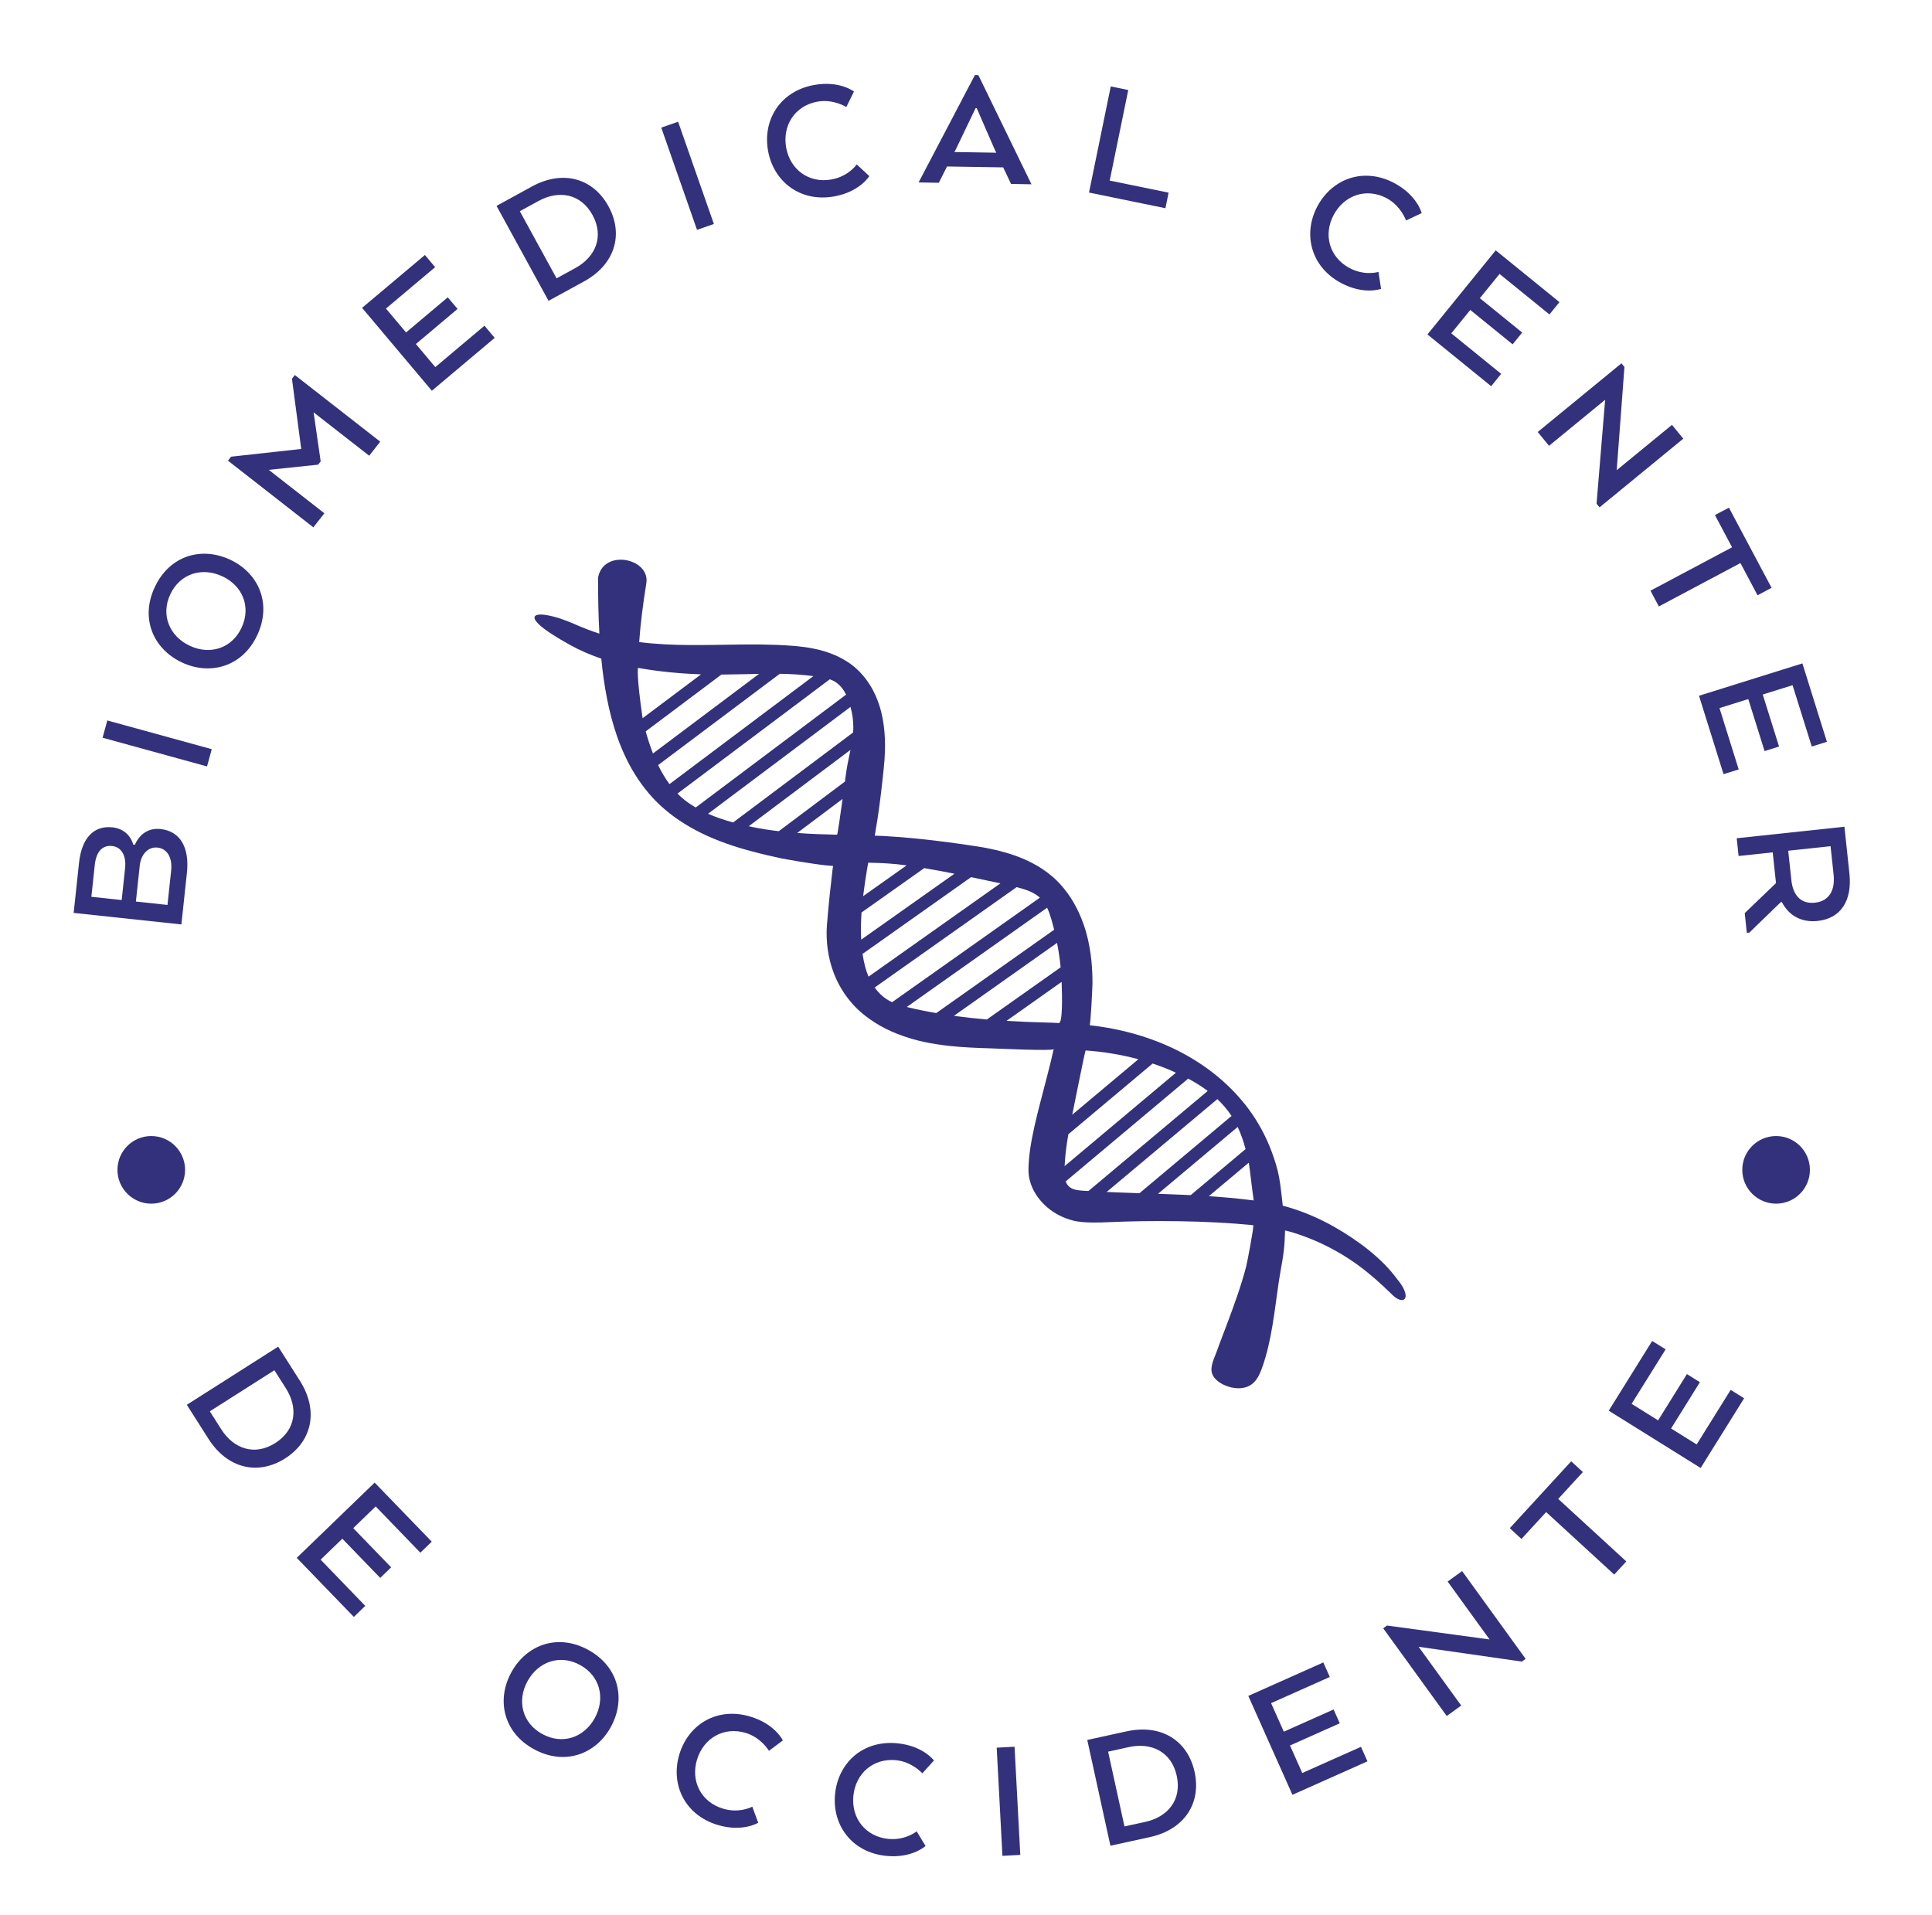
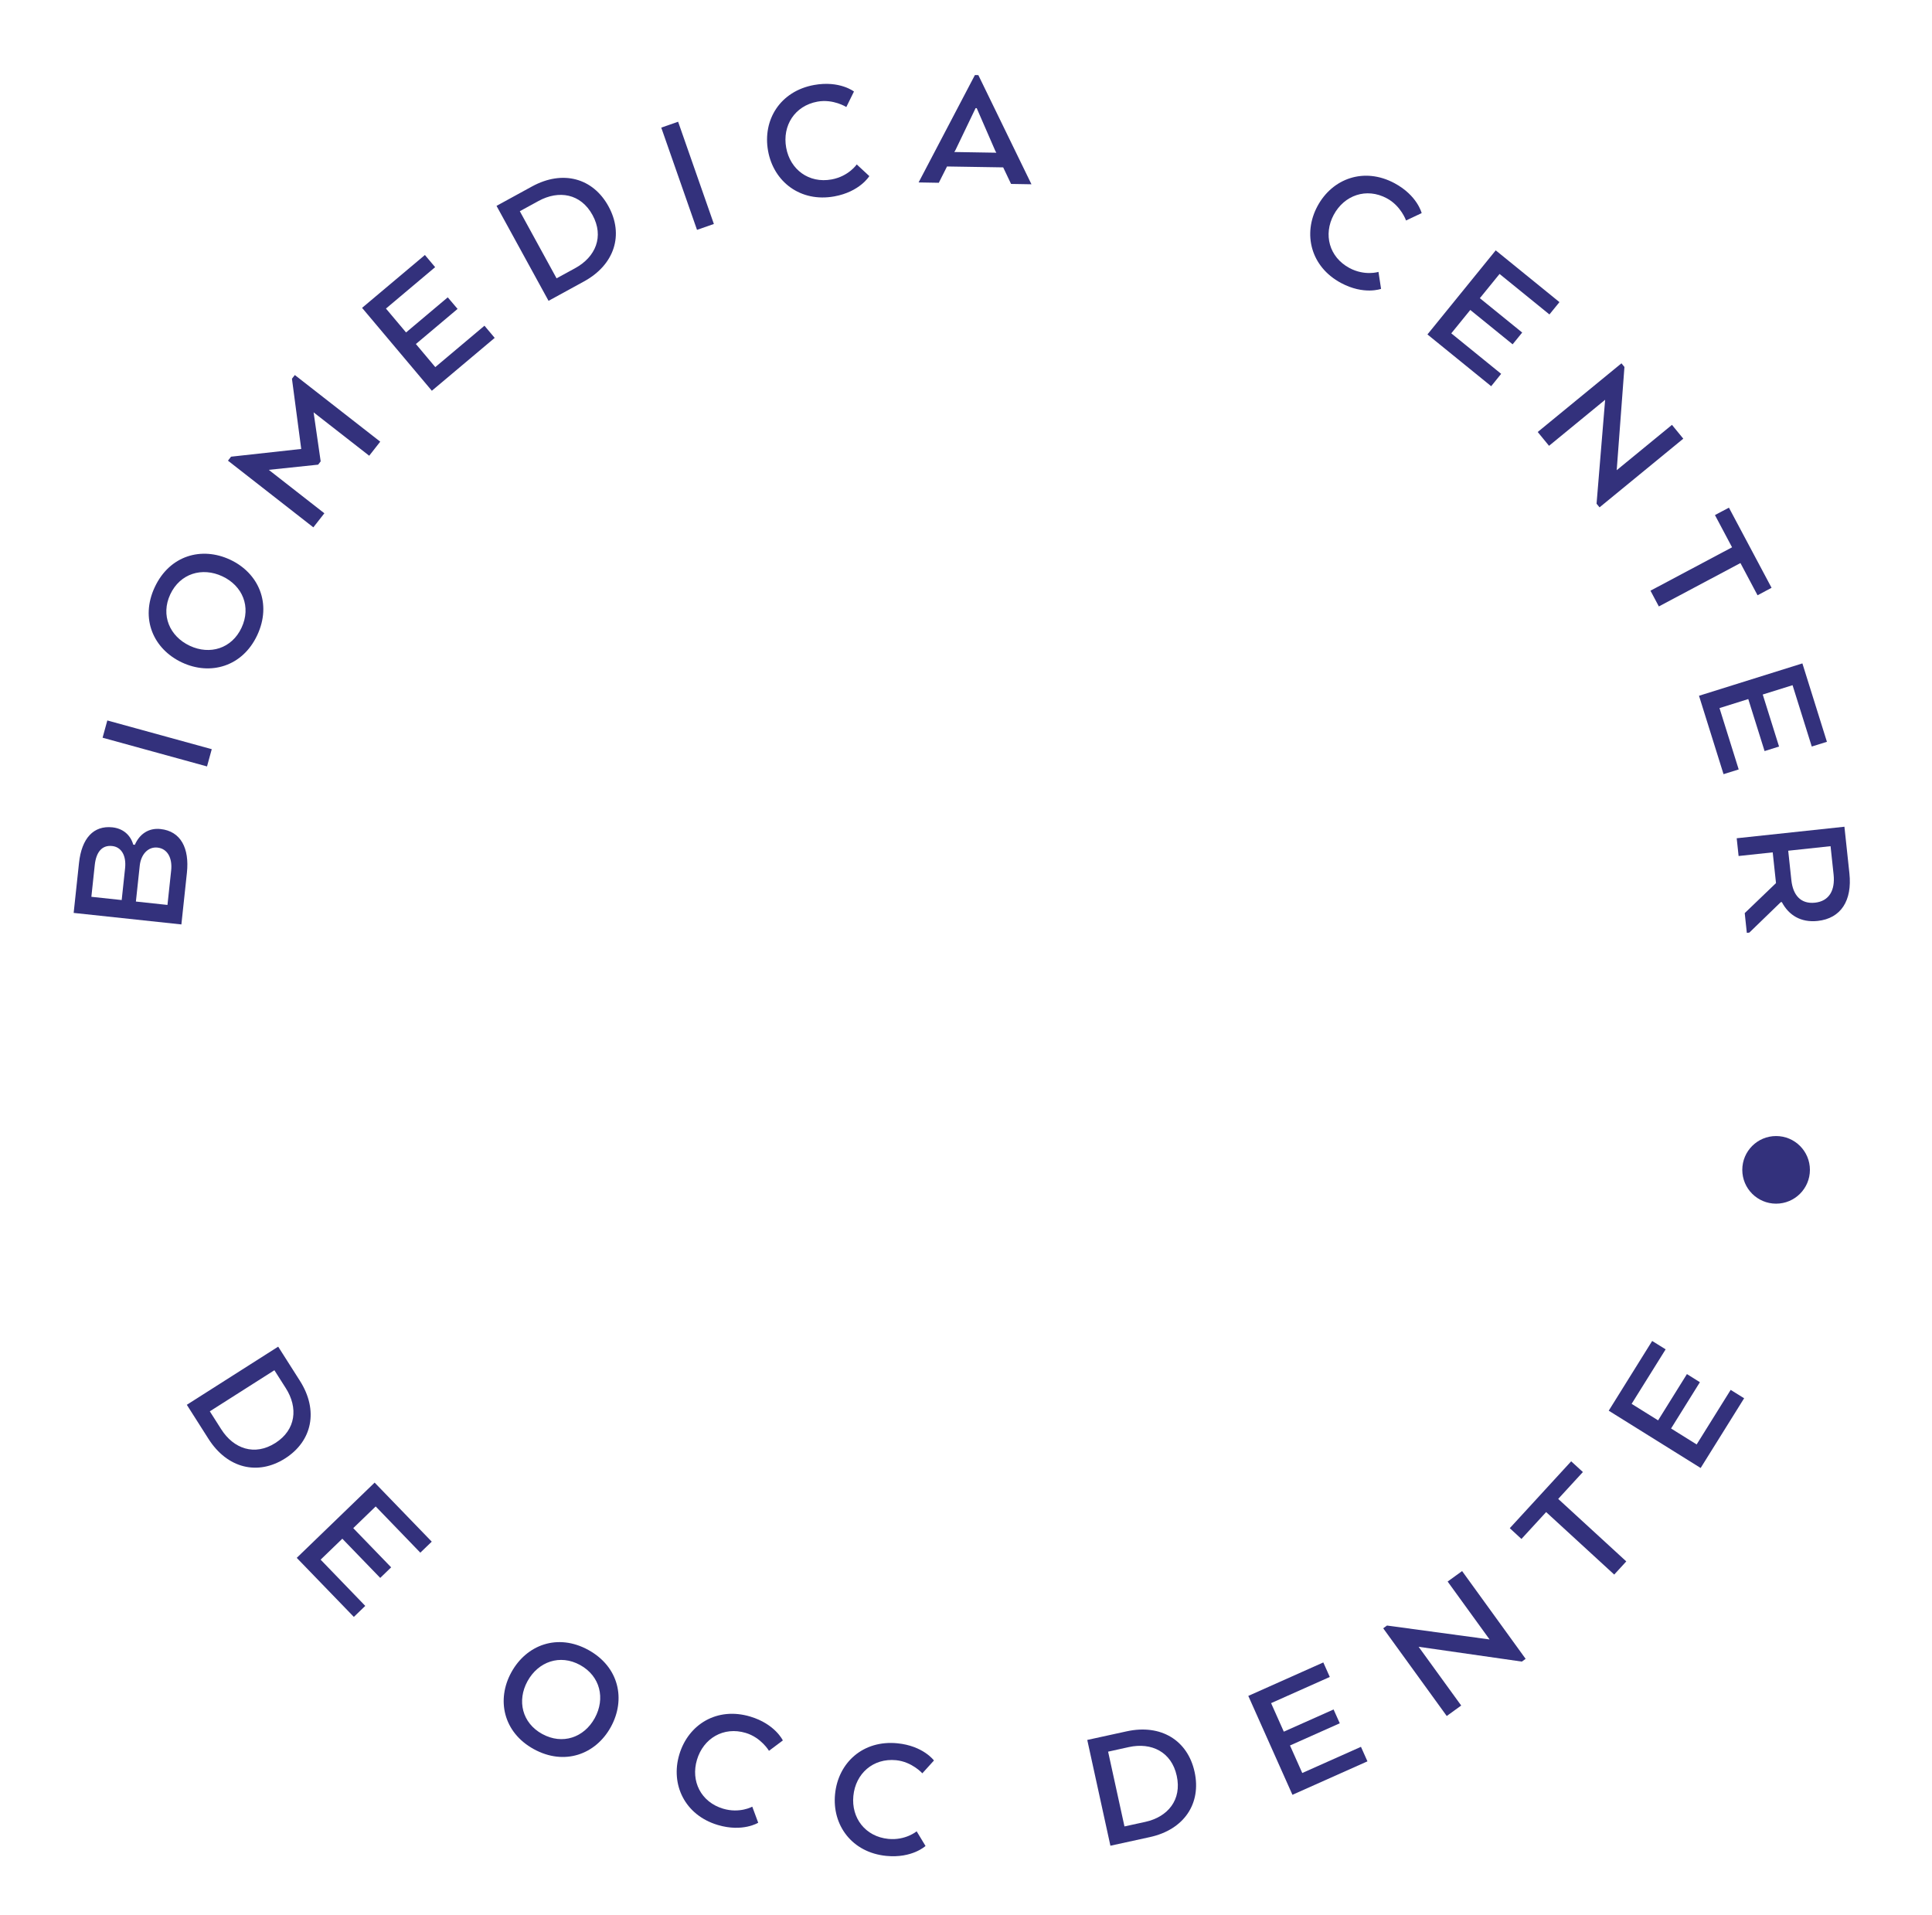
<svg xmlns="http://www.w3.org/2000/svg" id="Layer_1" x="0px" y="0px" viewBox="0 0 387.39 384" style="enable-background:new 0 0 387.39 384;" xml:space="preserve">
  <style type="text/css"> .st0{fill:#33317C;} </style>
  <g>
    <g>
      <g>
-         <path class="st0" d="M37.48,174.99l-1.11,10.37l-21.6-2.31l1.07-10.01c0.53-4.97,2.92-7.55,6.7-7.15 c2.12,0.23,3.62,1.52,4.18,3.47l0.32,0.03c0.92-2.12,2.73-3.42,5.14-3.16C36.26,166.66,38,170.09,37.48,174.99z M19,173.45 l-0.68,6.37l6.08,0.65l0.68-6.37c0.28-2.59-0.78-4.27-2.58-4.46C20.45,169.41,19.28,170.85,19,173.45z M27.25,180.77l6.33,0.68 l0.74-6.91c0.26-2.45-0.7-4.37-2.75-4.59c-1.87-0.2-3.31,1.36-3.55,3.62L27.25,180.77z" />
+         <path class="st0" d="M37.48,174.99l-1.11,10.37l-21.6-2.31l1.07-10.01c0.53-4.97,2.92-7.55,6.7-7.15 c2.12,0.23,3.62,1.52,4.18,3.47l0.32,0.03c0.92-2.12,2.73-3.42,5.14-3.16C36.26,166.66,38,170.09,37.48,174.99z M19,173.45 l-0.68,6.37l6.08,0.65l0.68-6.37c0.28-2.59-0.78-4.27-2.58-4.46C20.45,169.41,19.28,170.85,19,173.45M27.25,180.77l6.33,0.68 l0.74-6.91c0.26-2.45-0.7-4.37-2.75-4.59c-1.87-0.2-3.31,1.36-3.55,3.62L27.25,180.77z" />
        <path class="st0" d="M42.46,150.22l-0.95,3.46l-20.94-5.76l0.95-3.46L42.46,150.22z" />
        <path class="st0" d="M36.5,132.84c-5.74-2.69-8.43-8.79-5.47-15.11c2.98-6.36,9.39-8.19,15.13-5.5c5.67,2.66,8.4,8.77,5.42,15.13 C48.62,133.68,42.17,135.49,36.5,132.84z M44.59,115.56c-4.06-1.9-8.48-0.58-10.45,3.62c-1.95,4.16-0.14,8.41,3.92,10.31 c4.03,1.89,8.42,0.55,10.37-3.62C50.4,121.68,48.63,117.45,44.59,115.56z" />
        <path class="st0" d="M62.88,82.68l1.42,9.83l-0.51,0.66l-9.9,1.04l11.15,8.71l-2.21,2.82L45.71,92.37l0.62-0.8l14.07-1.55 l-1.86-14.08l0.58-0.74l17.12,13.36l-2.21,2.82L62.88,82.68z" />
        <path class="st0" d="M91.75,61.94l-8.36,7.04l3.89,4.63l9.86-8.3l2.05,2.44l-12.6,10.6L72.6,61.73l12.6-10.6l2.05,2.44l-9.86,8.3 l4.03,4.79l8.36-7.04L91.75,61.94z" />
        <path class="st0" d="M117.1,56.43l-7.11,3.89L99.56,41.28l7.11-3.89c6.16-3.37,12.23-1.7,15.34,3.98 C125.12,47.04,123.26,53.06,117.1,56.43z M104.23,42.35l7.37,13.46l3.75-2.05c4.06-2.23,5.82-6.32,3.46-10.64 c-2.36-4.32-6.77-5.04-10.83-2.82L104.23,42.35z" />
        <path class="st0" d="M143.14,44.91l-3.38,1.18l-7.17-20.5l3.38-1.18L143.14,44.91z" />
        <path class="st0" d="M174.31,35.31c0,0-1.89,3.14-7.02,4.07c-6.8,1.23-12.16-2.94-13.28-9.11c-1.13-6.23,2.42-11.99,9.22-13.23 c5.13-0.93,8,1.31,8,1.31l-1.53,3.11c0,0-2.62-1.66-5.79-1.08c-4.56,0.83-7.07,4.82-6.27,9.23c0.79,4.38,4.54,7.2,9.1,6.37 c3.42-0.62,5.05-3.01,5.05-3.01L174.31,35.31z" />
        <path class="st0" d="M195.48,15.05l0.69,0.01l10.65,21.89l-4.09-0.07l-1.58-3.32l-11.26-0.18l-1.65,3.27l-4.05-0.07L195.48,15.05 z M195.84,21.68l-0.22,0l-4.05,8.44l-0.22,0.36l8.43,0.14l-0.21-0.37L195.84,21.68z" />
-         <path class="st0" d="M218.36,38.61l4.36-21.28l3.51,0.72l-3.72,18.16l11.81,2.42l-0.64,3.12L218.36,38.61z" />
        <path class="st0" d="M276.92,57.92c0,0-3.44,1.28-8.03-1.18c-6.09-3.26-7.69-9.87-4.73-15.39c2.99-5.58,9.36-7.88,15.45-4.62 c4.59,2.46,5.45,6,5.45,6l-3.13,1.48c0,0-1.02-2.93-3.86-4.45c-4.08-2.19-8.53-0.63-10.65,3.33c-2.1,3.92-0.92,8.46,3.16,10.65 c3.06,1.64,5.82,0.78,5.82,0.78L276.92,57.92z" />
        <path class="st0" d="M303.3,69.04l-8.49-6.89L291,66.84l10,8.12L299,77.44l-12.78-10.38l13.69-16.86l12.78,10.38l-2.01,2.47 l-10-8.12l-3.95,4.86l8.49,6.89L303.3,69.04z" />
        <path class="st0" d="M320.73,101.73l-0.6-0.73l1.72-20.84l-11.25,9.23l-2.27-2.77l16.79-13.77l0.6,0.73l-1.55,20.7l11.08-9.09 l2.27,2.77L320.73,101.73z" />
        <path class="st0" d="M346.67,101.79l8.55,16.07l-2.81,1.5l-3.43-6.46l-16.36,8.7l-1.68-3.16l16.36-8.7l-3.43-6.46L346.67,101.79z " />
        <path class="st0" d="M353.82,150.6l-3.27-10.43l-5.77,1.81l3.85,12.3l-3.04,0.95l-4.92-15.72l20.73-6.49l4.92,15.72l-3.04,0.95 l-3.85-12.3l-5.98,1.87l3.27,10.43L353.82,150.6z" />
        <path class="st0" d="M369.83,165.77l1,9.36c0.58,5.44-1.69,9.03-6.37,9.53c-3.38,0.36-5.8-1.16-7.18-3.78l-0.22,0.02l-6.3,6.1 l-0.5,0.05l-0.42-3.96l6.27-6.02l-0.66-6.16l-6.84,0.73l-0.38-3.56L369.83,165.77z M367.66,175.36l-0.61-5.69l-8.49,0.91 l0.63,5.9c0.32,2.99,1.86,4.82,4.74,4.52C366.77,180.69,367.99,178.52,367.66,175.36z" />
      </g>
    </g>
    <g>
      <path class="st0" d="M41.81,288.52l-4.35-6.84l18.32-11.66l4.35,6.84c3.77,5.92,2.5,12.09-2.96,15.57 C51.7,295.91,45.58,294.44,41.81,288.52z M55.02,274.75l-12.95,8.24l2.29,3.6c2.49,3.91,6.69,5.4,10.85,2.75 c4.15-2.64,4.59-7.08,2.1-10.99L55.02,274.75z" />
      <path class="st0" d="M76.24,316.39l-7.6-7.86l-4.35,4.2l8.95,9.27l-2.29,2.21l-11.45-11.84l15.62-15.09l11.45,11.84l-2.29,2.21 l-8.95-9.27l-4.5,4.35l7.6,7.86L76.24,316.39z" />
      <path class="st0" d="M102.53,335.32c3.05-5.55,9.31-7.85,15.43-4.49c6.15,3.38,7.57,9.9,4.52,15.45 c-3.02,5.49-9.29,7.82-15.45,4.44C100.91,347.36,99.51,340.81,102.53,335.32z M119.25,344.51c2.16-3.93,1.12-8.43-2.94-10.66 c-4.03-2.21-8.38-0.68-10.54,3.25c-2.14,3.9-1.09,8.37,2.94,10.58C112.77,349.91,117.1,348.41,119.25,344.51z" />
      <path class="st0" d="M152.03,365.48c0,0-3.11,1.94-8.11,0.45c-6.62-1.98-9.51-8.13-7.71-14.13c1.82-6.07,7.59-9.59,14.22-7.61 c4.99,1.49,6.54,4.79,6.54,4.79l-2.78,2.08c0,0-1.58-2.67-4.67-3.59c-4.44-1.33-8.49,1.09-9.77,5.39 c-1.28,4.27,0.79,8.47,5.23,9.8c3.33,1,5.86-0.4,5.86-0.4L152.03,365.48z" />
      <path class="st0" d="M185.58,370.14c0,0-2.68,2.5-7.87,1.99c-6.88-0.68-10.89-6.16-10.27-12.39c0.62-6.3,5.61-10.87,12.49-10.19 c5.19,0.51,7.34,3.45,7.34,3.45l-2.33,2.57c0,0-2.06-2.31-5.27-2.63c-4.61-0.45-8.12,2.69-8.56,7.16 c-0.44,4.43,2.4,8.16,7.01,8.62c3.46,0.34,5.68-1.52,5.68-1.52L185.58,370.14z" />
-       <path class="st0" d="M204.58,371.93l-3.58,0.19l-1.15-21.69l3.58-0.19L204.58,371.93z" />
      <path class="st0" d="M230.57,368.36l-7.92,1.73l-4.64-21.21l7.92-1.73c6.86-1.5,12.22,1.81,13.6,8.14 C240.92,361.62,237.43,366.86,230.57,368.36z M222.19,351.23l3.28,14.99l4.17-0.91c4.53-0.99,7.37-4.43,6.31-9.24 c-1.05-4.81-5.07-6.75-9.6-5.76L222.19,351.23z" />
      <path class="st0" d="M268.64,345.54l-9.98,4.45l2.46,5.52l11.77-5.25l1.3,2.91l-15.04,6.71l-8.85-19.83l15.04-6.71l1.3,2.91 l-11.77,5.25l2.55,5.72l9.98-4.45L268.64,345.54z" />
      <path class="st0" d="M305.91,332.62l-0.76,0.55l-20.7-2.97l8.54,11.78l-2.9,2.1l-12.74-17.59l0.76-0.55l20.57,2.79l-8.41-11.61 l2.9-2.1L305.91,332.62z" />
      <path class="st0" d="M302.73,306.42l12.31-13.41l2.35,2.15l-4.95,5.39l13.65,12.53l-2.42,2.64l-13.65-12.53l-4.95,5.39 L302.73,306.42z" />
      <path class="st0" d="M340.85,277.15l-5.78,9.28l5.13,3.2l6.82-10.94l2.7,1.68L341,294.35l-18.43-11.49l8.71-13.98l2.7,1.68 l-6.82,10.93l5.31,3.31l5.78-9.28L340.85,277.15z" />
    </g>
-     <path class="st0" d="M166.91,174.58c-0.4,3.36-0.76,6.77-1.04,10.2c-0.02,0.18-0.03,0.36-0.05,0.54c-0.07,0.86-0.09,1.72-0.06,2.58 c0.05,1.67,0.28,3.32,0.69,4.92c0.22,0.84,0.48,1.67,0.8,2.48c0.54,1.38,1.24,2.7,2.08,3.94c0.46,0.68,0.97,1.34,1.53,1.97 c0.26,0.3,0.54,0.59,0.82,0.87c0.79,0.79,1.65,1.5,2.55,2.15c0.73,0.52,1.48,1.01,2.26,1.45c1.49,0.84,3.06,1.53,4.68,2.09 c1,0.35,2.02,0.65,3.04,0.9c0.33,0.08,0.66,0.16,0.99,0.23c1.71,0.37,3.44,0.63,5.17,0.82c1.29,0.14,2.58,0.24,3.87,0.31 c1.4,0.08,2.8,0.13,4.19,0.17c1.27,0.04,12.75,0.59,12.85,0.16c-1.62,7.25-3.93,14.35-4.75,20.26c-0.17,1.22-0.27,2.39-0.3,3.5 c0,0.18-0.01,0.36-0.01,0.53c0,1.46,0.42,2.92,1.16,4.27c0.4,0.72,0.88,1.4,1.45,2.04c0.98,1.1,2.2,2.04,3.59,2.75 c0.83,0.43,1.73,0.77,2.67,1.01c2.14,0.61,6.43,0.37,6.43,0.37c1.33-0.06,2.68-0.11,4.06-0.15c2.3-0.07,4.64-0.1,6.99-0.1 c1.28,0,2.56,0.01,3.84,0.03c5.2,0.08,10.28,0.34,14.68,0.78c0.06,0.01,0.13,0.01,0.19,0.02c0.24,0.02-1.25,7.7-1.41,8.29 c-1.01,3.87-2.38,7.63-3.78,11.37c-0.7,1.87-1.44,3.72-2.1,5.6c-0.47,1.32-1.41,3.03-0.96,4.45c0.36,1.13,1.51,1.93,2.54,2.38 c1.75,0.77,3.94,0.92,5.46-0.23c1.02-0.78,1.58-2.02,2.02-3.23c1.98-5.51,2.51-11.58,3.37-17.35c0.4-2.67,1.04-5.38,1.16-8.1 l0.09-2.13l0.76,0.19c0.34,0.08,0.67,0.18,1.01,0.29c0.67,0.21,1.34,0.44,2,0.68c1.32,0.48,2.62,1.03,3.89,1.64 c2.54,1.22,4.96,2.67,7.22,4.34c2.25,1.66,4.35,3.55,6.35,5.5c2.54,2.72,4.54,1,1.15-3c-2.98-4.07-7.82-7.68-12.45-10.32 c-3.06-1.74-6.3-3.13-9.69-4.1l-0.7-0.18l-0.08-0.73c-0.2-1.63-0.35-3.27-0.64-4.88c-0.32-1.8-0.88-3.55-1.52-5.26 c-0.15-0.4-0.31-0.8-0.47-1.19c-0.33-0.8-0.69-1.58-1.08-2.35c-0.67-1.33-1.43-2.62-2.27-3.86c-0.44-0.64-0.9-1.27-1.38-1.89 c-0.03-0.04-0.07-0.08-0.1-0.12c-0.93-1.16-1.91-2.26-2.95-3.29c-0.6-0.59-1.21-1.16-1.84-1.71c-1.14-0.99-2.33-1.91-3.57-2.77 c-0.72-0.49-1.45-0.96-2.19-1.41c-1.36-0.82-2.76-1.57-4.2-2.24c-0.84-0.39-1.7-0.76-2.56-1.1c-4.42-1.75-9.13-2.87-13.88-3.39 c0.2,0.02,0.57-7.71,0.57-8.36c0.01-1.52-0.06-3.05-0.21-4.56c-0.09-0.93-0.22-1.86-0.39-2.78c-0.09-0.48-0.18-0.96-0.29-1.44 c-0.24-1.05-0.54-2.1-0.9-3.12c-0.28-0.8-0.6-1.6-0.96-2.37c-0.63-1.35-1.37-2.63-2.23-3.83c-0.49-0.67-1.02-1.32-1.58-1.93 c-0.44-0.47-0.9-0.92-1.38-1.34c-0.67-0.58-1.37-1.11-2.11-1.6c-0.76-0.51-1.55-0.96-2.37-1.37c-1.57-0.79-3.24-1.41-4.95-1.91 c-1.05-0.31-2.13-0.57-3.2-0.79c-0.77-0.16-1.55-0.3-2.33-0.42c-1.29-0.2-2.6-0.4-3.9-0.58c-1.21-0.17-2.42-0.33-3.63-0.48 c-3.86-0.48-7.74-0.86-11.56-1.07l-1.66-0.06l0.55-3.37c0.5-3.13,1-7.69,1.25-10.17c0.08-0.85,0.14-1.45,0.15-1.68 c0.04-0.53,0.06-1.07,0.08-1.61c0.06-1.78,0-3.58-0.24-5.34c-0.12-0.92-0.29-1.83-0.52-2.72c-0.18-0.7-0.39-1.4-0.65-2.08 c-0.28-0.76-0.61-1.5-0.99-2.21c-0.39-0.74-0.84-1.44-1.33-2.11c-0.89-1.2-1.95-2.28-3.16-3.15c-0.17-0.12-0.34-0.24-0.51-0.35 c-0.59-0.38-1.19-0.72-1.8-1.03c-1.63-0.8-3.33-1.34-5.1-1.69c-1.14-0.23-2.3-0.39-3.48-0.5c-0.2-0.02-0.41-0.04-0.61-0.05 c-2.1-0.17-4.21-0.24-6.31-0.27c-1.38-0.02-2.77-0.01-4.15,0c-6.81,0.07-13.63,0.38-20.42-0.49c0.26-3.68,0.76-7.58,1.42-11.72 c0.92-5.07-8.63-7.11-9.67-1.16c0,3.79,0.07,7.53,0.27,11.19c-1.55-0.5-3.23-1.14-5.19-2c-7.4-3.24-12.81-2.39-0.61,4.31 c1.99,1.1,4.06,1.98,6.18,2.7c0.52,5.27,1.44,10.71,3.23,15.77c0.29,0.81,0.6,1.62,0.94,2.41c0.59,1.38,1.24,2.73,1.99,4.03 c0.41,0.72,0.86,1.43,1.33,2.12c0.82,1.21,1.73,2.37,2.73,3.47c0.48,0.52,0.98,1.03,1.5,1.52c0.09,0.09,0.19,0.17,0.28,0.26 c1.13,1.03,2.33,1.97,3.59,2.82c0.74,0.5,1.5,0.96,2.27,1.41c1.43,0.82,2.92,1.54,4.44,2.19c0.9,0.38,1.81,0.73,2.73,1.06 c0.09,0.03,0.17,0.06,0.26,0.09c1.63,0.57,3.29,1.07,4.96,1.51c1.03,0.28,2.07,0.53,3.11,0.78c0.9,0.21,1.79,0.41,2.69,0.6 c0.65,0.14,6.43,1.17,9.11,1.42l1.32,0.11L166.91,174.58z M127.92,133.92c4.16,0.74,8.42,1.15,12.66,1.29l-11.73,8.8 C127.59,135.34,127.92,133.92,127.92,133.92z M129.47,146.65l15.18-11.39c2.52-0.02,5.03-0.1,7.55-0.14l-21.27,15.96 C130.35,149.59,129.87,148.09,129.47,146.65z M131.96,153.41l24.4-18.31c2.25,0.04,4.49,0.17,6.73,0.47l-28.85,21.65 C133.37,156.05,132.62,154.76,131.96,153.41z M136.62,159.86c-0.12-0.1-0.23-0.21-0.35-0.32c-0.14-0.14-0.28-0.28-0.42-0.42 l30.53-22.91c0.31,0.1,0.61,0.23,0.89,0.39c1.06,0.59,1.84,1.59,2.38,2.68l-30.15,22.63C138.46,161.31,137.49,160.64,136.62,159.86 z M141.97,163.17l28.57-21.43c0.36,1.32,0.56,2.71,0.56,4.01c0,0.37-0.01,0.75-0.04,1.12L147,164.91 C145.3,164.45,143.59,163.88,141.97,163.17z M150.88,165.83c-0.25-0.05-0.5-0.1-0.75-0.16l20.4-15.31 c-0.28,1.42-0.61,2.83-0.82,4.24c-0.04,0.25-0.15,1.04-0.29,2.11l-13.26,9.95C154.39,166.46,152.63,166.19,150.88,165.83z M159.85,167.02l9.1-6.83c-0.48,3.45-1.01,7.19-1.11,7.18C165.18,167.31,162.51,167.22,159.85,167.02z M175.61,173.02 c1.45,0.04,3.67,0.15,6.18,0.5l-8.72,6.17c0.23-1.91,0.52-3.8,0.82-5.63l0.2-1.08L175.61,173.02z M172.75,182.96l12.57-8.89 c2.08,0.35,4.18,0.75,6.06,1.12l-18.7,13.22C172.57,186.61,172.62,184.78,172.75,182.96z M173.46,193.79 c-0.21-0.83-0.38-1.67-0.51-2.52l21.76-15.39c1.52,0.32,2.63,0.56,3.03,0.64c0.95,0.2,1.91,0.39,2.86,0.6l-26.45,18.71 C173.87,195.17,173.64,194.48,173.46,193.79z M178.04,200.51c-1.06-0.63-1.94-1.5-2.66-2.5l28.47-20.13 c1.68,0.43,3.4,0.97,4.66,2.11l-29.63,20.96C178.59,200.82,178.31,200.67,178.04,200.51z M182.22,202.01 c-0.13-0.03-0.27-0.07-0.4-0.1l28.14-19.9c0.34,0.72,0.6,1.5,0.83,2.26c0.21,0.71,0.4,1.43,0.58,2.15l-23.63,16.71 C185.88,202.82,184.04,202.45,182.22,202.01z M191.27,203.69l20.68-14.63c0.32,1.62,0.56,3.25,0.72,4.9l-14.79,10.46 C195.68,204.23,193.47,203.99,191.27,203.69z M209.77,205.03c-2.64-0.07-5.3-0.17-7.96-0.33l11.06-7.82 c0.12,3.02,0.21,8.29-0.56,8.25C211.48,205.08,210.64,205.05,209.77,205.03z M217.68,210.63c3.57,0.25,7.12,0.83,10.58,1.76 l-13.26,11.12C215.35,221.88,217.56,210.63,217.68,210.63z M214.22,227.43l16.9-14.18c1.59,0.53,3.15,1.14,4.67,1.84l-22.32,18.73 C213.57,231.66,213.84,229.54,214.22,227.43z M217.16,238.75c-1.01-0.07-2.11-0.17-2.85-0.87c-0.29-0.28-0.49-0.62-0.62-1 l24.55-20.6c0.17,0.09,0.35,0.18,0.52,0.28c1.18,0.65,2.32,1.38,3.4,2.19l-23.9,20.05C217.89,238.8,217.52,238.78,217.16,238.75z M228.19,239.24c-2.1-0.07-4.19-0.14-6.29-0.24l22.19-18.61c1.08,1.01,2.04,2.14,2.85,3.37l-18.46,15.49 C228.38,239.25,228.28,239.25,228.19,239.24z M232.2,239.37l15.97-13.4c0.67,1.42,1.18,2.91,1.58,4.44l-10.99,9.22 C236.57,239.53,234.39,239.45,232.2,239.37z M250.78,240.63c-2.79-0.35-5.59-0.6-8.39-0.78l7.99-6.71 c0.02,0.09,0.04,0.18,0.06,0.27c0.11,0.55,0.63,5.16,0.87,6.76l0.07,0.53L250.78,240.63z" />
    <circle class="st0" cx="356.13" cy="234.57" r="6.78" />
-     <circle class="st0" cx="30.33" cy="234.57" r="6.78" />
  </g>
</svg>